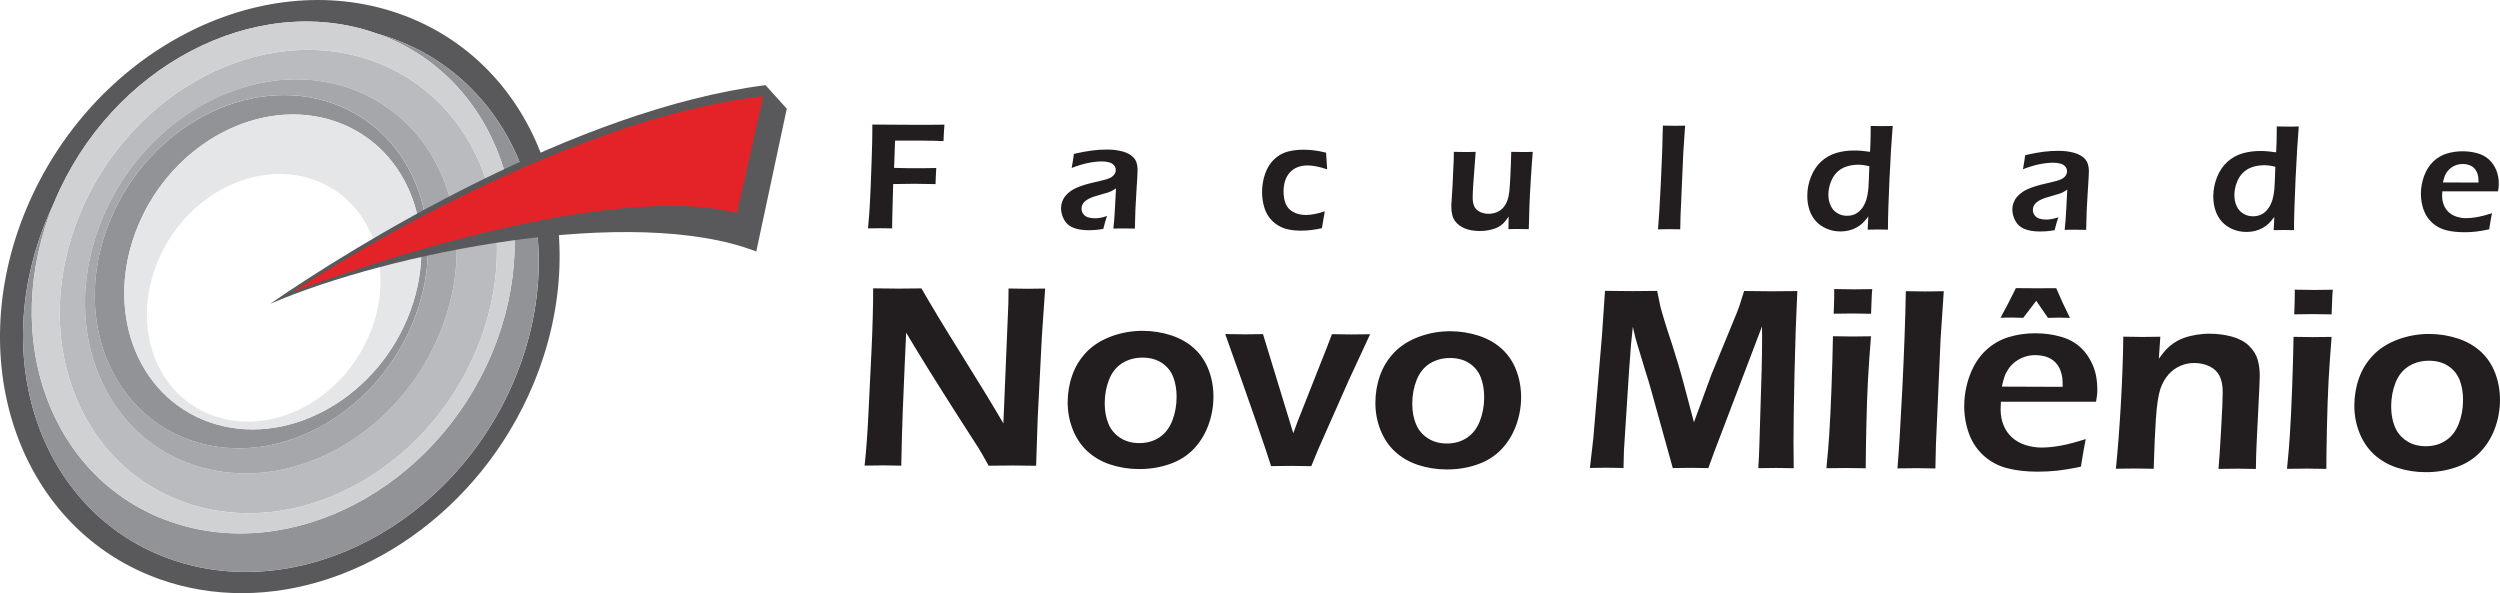
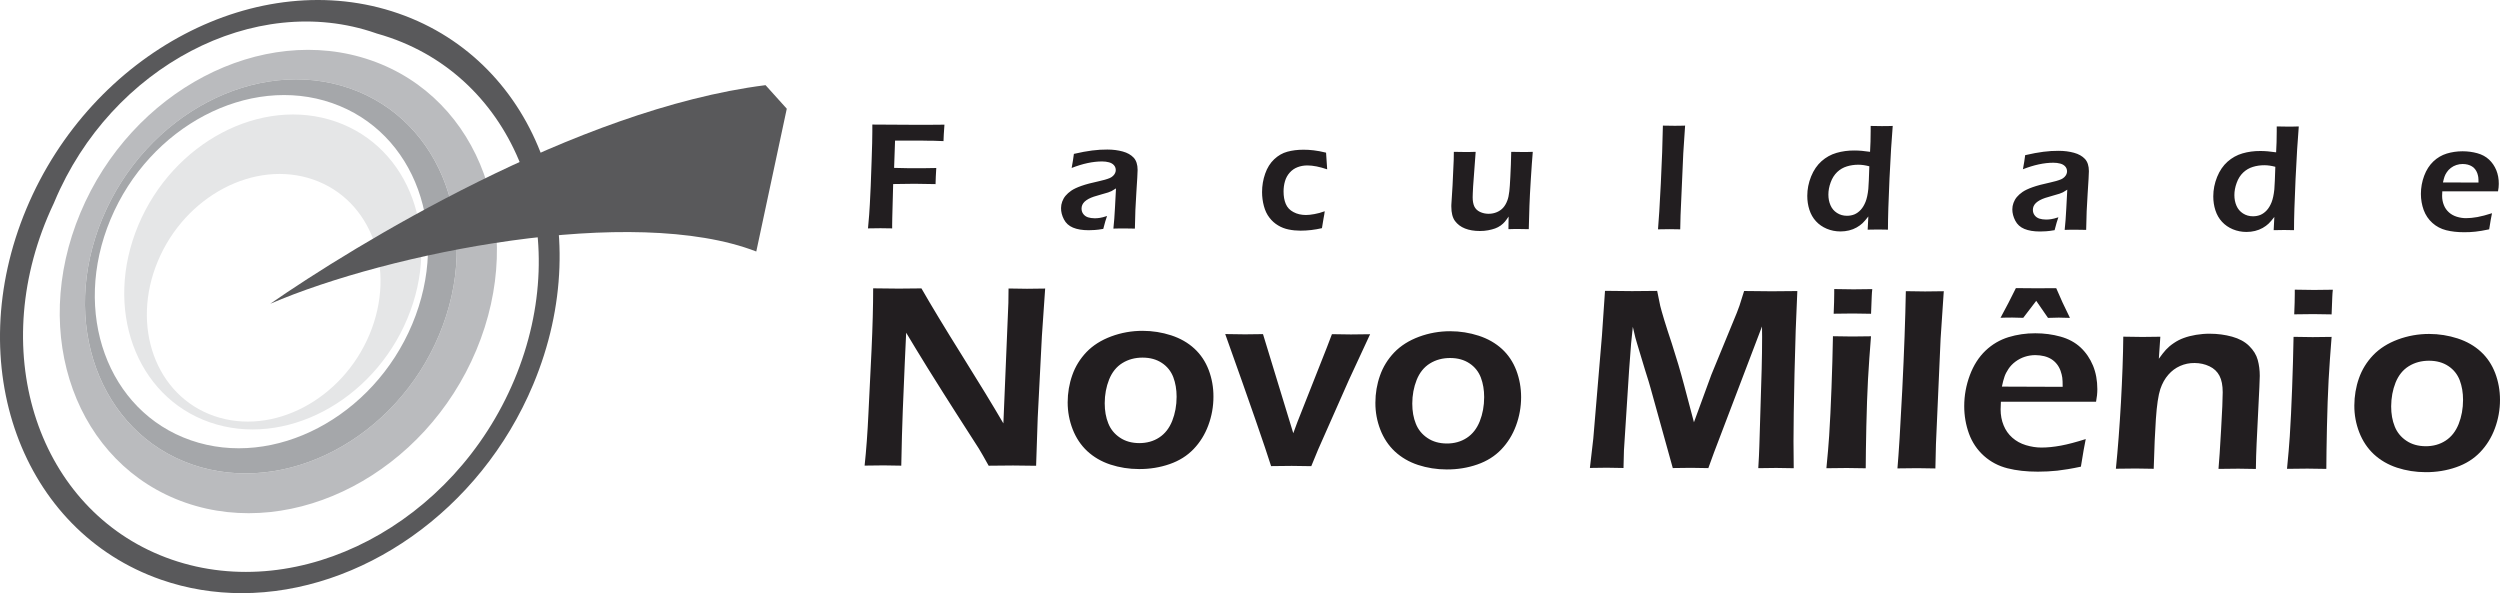
<svg xmlns="http://www.w3.org/2000/svg" id="Camada_1" viewBox="0 0 450 106.76">
  <defs>
    <style>      .st0 {        fill: #e42328;      }      .st0, .st1, .st2, .st3, .st4, .st5, .st6, .st7 {        fill-rule: evenodd;      }      .st1 {        fill: #59595b;      }      .st2 {        fill: #221e20;      }      .st3 {        fill: #cfd1d2;      }      .st4 {        fill: #a5a7aa;      }      .st5 {        fill: #e5e6e7;      }      .st6 {        fill: #919396;      }      .st7 {        fill: #babbbe;      }    </style>
  </defs>
  <path class="st1" d="M70.24,6.79c23.21,8.06,33.22,35.62,22.35,61.55-10.87,25.94-38.49,40.43-61.7,32.38C7.67,92.66-2.33,65.1,8.53,39.17c.38-.9.77-1.79,1.19-2.66.03-.07.06-.15.09-.22C20,11.99,45.87-1.59,67.61,5.96c.07.02.13.05.2.07.82.23,1.63.48,2.43.76h0ZM71.72,2.42C46.53-6.33,16.56,9.4,4.76,37.55c-11.79,28.15-.93,58.05,24.25,66.8,4.71,1.64,9.59,2.41,14.49,2.42h.06c21.26-.02,42.83-14.69,52.41-37.55,11.79-28.15.94-58.05-24.25-66.8Z" />
-   <path class="st6" d="M67.81,6.03c21.6,7.63,30.88,33.36,20.73,57.58-10.18,24.29-36.05,37.87-57.79,30.32C9.08,86.41-.3,60.74,9.72,36.51c-.42.87-.81,1.76-1.19,2.66-10.87,25.94-.86,53.5,22.35,61.55,23.21,8.06,50.84-6.44,61.7-32.38,10.87-25.94.86-53.5-22.35-61.55-.81-.28-1.62-.53-2.43-.76" />
  <path class="st7" d="M62.94,15.89c16.73,5.81,23.95,25.68,16.11,44.38-7.84,18.7-27.75,29.15-44.48,23.34-16.73-5.81-23.95-25.68-16.11-44.38,7.84-18.7,27.75-29.15,44.48-23.34ZM66.78,10.86c-19.68-6.83-43.1,5.46-52.31,27.45-9.21,21.99-.73,45.35,18.95,52.18,19.68,6.83,43.1-5.46,52.31-27.45,9.21-21.99.73-45.35-18.95-52.18Z" />
-   <path class="st6" d="M19.89,39.48c-7.02,16.76-.56,34.57,14.44,39.78,15,5.21,32.85-4.16,39.87-20.92,7.02-16.76.56-34.57-14.44-39.78-15-5.21-32.85,4.16-39.87,20.92ZM37.77,76.01c-13.37-4.64-19.14-20.52-12.88-35.47,6.26-14.95,22.18-23.3,35.55-18.66,13.37,4.64,19.14,20.52,12.88,35.47-6.26,14.95-22.18,23.3-35.55,18.66Z" />
-   <path class="st3" d="M14.47,38.31C23.68,16.32,47.1,4.03,66.78,10.86c19.68,6.83,28.16,30.19,18.95,52.18-9.21,21.99-32.63,34.28-52.31,27.45-19.68-6.83-28.16-30.19-18.95-52.18ZM67.61,5.96C45.87-1.59,20,11.99,9.82,36.28l-.09.22c-10.03,24.23-.65,49.9,21.02,57.43,21.74,7.54,47.61-6.03,57.79-30.32,10.15-24.22.86-49.95-20.73-57.58l-.2-.07Z" />
  <path class="st4" d="M59.77,18.55c15,5.21,21.46,23.02,14.44,39.78-7.02,16.76-24.87,26.13-39.87,20.92-15-5.21-21.46-23.02-14.44-39.78,7.02-16.76,24.87-26.13,39.87-20.92ZM62.94,15.89c-16.73-5.81-36.65,4.64-44.48,23.34-7.83,18.7-.62,38.57,16.11,44.38,16.73,5.81,36.65-4.64,44.48-23.34,7.83-18.7.62-38.57-16.11-44.38Z" />
  <path class="st5" d="M60.44,21.89c-13.37-4.64-29.29,3.71-35.55,18.66-6.26,14.94-.5,30.82,12.88,35.47,13.37,4.64,29.29-3.71,35.55-18.66,6.26-14.94.5-30.82-12.88-35.47ZM56.38,32.32c10.52,3.65,15.05,16.14,10.13,27.89-4.92,11.75-17.44,18.32-27.96,14.67-10.52-3.65-15.05-16.14-10.13-27.89,4.92-11.75,17.44-18.32,27.96-14.67Z" />
  <path class="st1" d="M48.64,54.68c15.01-10.39,55.02-35.03,89.14-39.35,0,0,.02,0,.02,0l3.82,4.24-5.49,25.7c-22.23-8.59-66.12.21-87.49,9.41" />
-   <path class="st0" d="M137.4,17.32c-28.18,3.11-63.38,21.46-84.66,35.18,23.75-8.9,60.75-19.06,79.92-14.15l4.74-21.03Z" />
  <path class="st2" d="M156.24,41.09c.17-1.79.28-3.22.33-4.31.11-1.82.21-4.41.32-7.8.09-2.5.13-4.26.13-5.29v-1.27c2.62.02,4.91.03,6.87.04h3.83s2.28-.02,2.28-.02c-.1,1.36-.16,2.34-.17,2.96l-1.96-.07h-.79s-1.06-.02-1.06-.02h-2.08s-2.83,0-2.83,0l-.17,4.91,2.33.05c1.77,0,2.9,0,3.4,0l1.86-.03c-.07,1.06-.11,2.03-.13,2.9-1.59-.04-2.85-.06-3.79-.06-1.19,0-2.46.02-3.84.05l-.16,6.05-.02,1.23v.7s-2.1-.03-2.1-.03c-.11,0-.86,0-2.27.03h0ZM192.89,30.28c.13-.66.21-1.12.24-1.38.03-.27.09-.67.17-1.2,1.24-.29,2.33-.49,3.28-.61.95-.12,1.87-.18,2.75-.17,1,0,1.92.12,2.76.35.84.23,1.49.6,1.97,1.11.47.51.71,1.25.71,2.2,0,.52-.08,1.84-.22,3.97-.15,2.13-.24,4.33-.27,6.6-.69-.02-1.33-.03-1.91-.03s-1.21,0-1.96.03c.12-1.1.22-2.38.29-3.83l.18-3.41c-.35.23-.61.39-.79.48-.18.09-.39.17-.62.25-.23.07-.63.2-1.21.35-.57.16-1.04.3-1.38.41-.35.12-.66.25-.94.4-.28.15-.51.32-.71.5-.19.19-.33.38-.42.59-.09.21-.13.42-.13.66,0,.38.11.71.33.99.22.28.5.47.84.58.34.11.73.16,1.19.17.29,0,.6-.02.92-.07.32-.04.76-.16,1.31-.34-.19.52-.42,1.29-.68,2.32-.65.11-1.16.18-1.55.2-.38.03-.74.04-1.07.04-1.15,0-2.09-.16-2.83-.47-.74-.31-1.28-.8-1.63-1.48-.35-.67-.53-1.36-.52-2.04,0-.39.07-.78.21-1.16.14-.38.34-.74.6-1.05.27-.32.61-.63,1.03-.92.42-.29,1.03-.58,1.82-.86.79-.28,1.84-.56,3.15-.84.35-.07.71-.16,1.08-.27.37-.11.67-.21.9-.31.22-.1.42-.23.58-.39.16-.16.29-.33.36-.5.08-.17.12-.35.12-.53,0-.35-.12-.66-.34-.9-.23-.25-.54-.42-.9-.51-.37-.1-.78-.15-1.22-.15-1.66,0-3.49.39-5.5,1.18ZM238.45,38.04c-.05.37-.11.8-.21,1.27-.09.47-.19,1.06-.29,1.76-1.3.3-2.59.45-3.86.45-.74,0-1.45-.07-2.13-.21-.69-.14-1.32-.38-1.91-.74-.59-.35-1.11-.81-1.55-1.39-.45-.57-.78-1.27-1-2.09-.22-.82-.33-1.66-.33-2.52,0-1.15.19-2.26.56-3.31.37-1.06.91-1.92,1.62-2.59.71-.67,1.51-1.13,2.37-1.36.87-.24,1.84-.36,2.91-.36.59,0,1.2.03,1.83.11.63.07,1.37.21,2.23.42l.2,3c-1.36-.46-2.54-.7-3.56-.7-.62,0-1.21.1-1.76.31-.56.21-1.03.54-1.43.99-.4.45-.68.97-.85,1.56-.17.59-.25,1.2-.25,1.82,0,.87.13,1.62.4,2.25.27.64.73,1.13,1.39,1.47.65.35,1.4.52,2.24.52.41,0,.91-.05,1.5-.16.59-.1,1.21-.27,1.87-.51h0ZM275.19,41.25c-.8-.02-1.41-.03-1.84-.03-.54,0-1.15,0-1.83.03l.03-2.27c-.25.38-.48.69-.67.92-.19.23-.44.46-.75.69-.31.22-.65.4-1.01.53-.36.13-.78.24-1.25.33-.47.09-.97.13-1.5.13-1.02,0-1.91-.15-2.67-.45-.76-.3-1.35-.75-1.8-1.35-.44-.6-.66-1.46-.66-2.58v-.29s.22-3.53.22-3.53l.21-4.65c0-.37.02-.84.02-1.4.87.02,1.55.03,2.04.03s1.15,0,1.89-.03l-.46,6.24c-.02.49-.05.89-.06,1.22-.01.34-.02.57-.02.72,0,.66.1,1.21.29,1.63.2.43.54.77,1.02,1,.49.23,1.01.34,1.56.34.53,0,1.03-.1,1.5-.3.43-.19.8-.44,1.1-.77.3-.33.57-.77.77-1.32.16-.4.28-.96.36-1.67.06-.5.12-1.36.18-2.59.08-1.48.13-2.98.16-4.5.9.02,1.59.03,2.06.03.54,0,1.14,0,1.82-.03-.11,1.3-.23,2.94-.35,4.89-.12,1.96-.21,3.57-.25,4.84-.05,1.27-.09,2.67-.12,4.18h0ZM298.44,41.28c.14-1.54.31-4.31.51-8.31.2-4,.32-7.45.37-10.36.95.02,1.62.03,2.03.03.54,0,1.19,0,1.97-.03l-.33,4.99-.49,11.14-.06,2.54c-.75-.02-1.38-.03-1.9-.03-.17,0-.87,0-2.09.03h0ZM339.83,41.34c-.76-.02-1.34-.03-1.76-.03-.45,0-1.08,0-1.89.03l.12-2.38c-.4.52-.74.92-1.03,1.2-.29.28-.65.54-1.07.78-.42.24-.88.42-1.38.54-.49.12-1,.18-1.53.18-.87,0-1.69-.16-2.46-.48-.76-.32-1.42-.77-1.95-1.35-.54-.58-.93-1.27-1.19-2.07-.26-.8-.38-1.63-.38-2.5,0-1.2.23-2.36.69-3.5.46-1.13,1.09-2.05,1.88-2.75.79-.7,1.69-1.2,2.69-1.49,1-.29,2.08-.44,3.23-.43.83,0,1.77.08,2.81.24.07-1.19.11-2.43.11-3.73v-.93c.86.02,1.51.03,1.97.03.59,0,1.26,0,2-.03-.2,2.32-.39,5.47-.58,9.46-.18,3.99-.28,7.06-.28,9.21h0ZM336.47,29.93c-.69-.18-1.34-.28-1.97-.28-.72,0-1.41.1-2.06.3-.66.2-1.24.54-1.75,1.02-.5.49-.9,1.1-1.17,1.86-.28.76-.41,1.49-.41,2.19,0,.7.12,1.34.38,1.93.25.58.64,1.04,1.17,1.38.53.34,1.12.51,1.79.51.5,0,.96-.09,1.37-.26.41-.18.78-.45,1.12-.82.34-.37.62-.84.86-1.43.23-.58.4-1.36.5-2.32.06-.71.12-2.07.18-4.07h0ZM364.12,30.51c.13-.66.21-1.12.24-1.38.03-.27.09-.67.17-1.2,1.24-.29,2.34-.49,3.28-.61.95-.12,1.87-.18,2.75-.17,1,0,1.92.12,2.76.35.84.23,1.49.6,1.97,1.11.47.51.71,1.25.71,2.2,0,.52-.08,1.84-.22,3.97-.15,2.13-.24,4.33-.27,6.6-.7-.02-1.33-.03-1.91-.03s-1.21,0-1.96.03c.12-1.1.22-2.38.29-3.83l.18-3.41c-.35.23-.61.39-.79.48-.18.09-.39.17-.62.25-.23.07-.63.2-1.2.35-.57.16-1.04.3-1.38.41-.35.12-.66.25-.94.4-.28.15-.51.32-.71.5-.19.19-.33.38-.42.59-.09.21-.13.42-.13.66,0,.38.11.71.33.99.22.28.5.47.84.58.34.11.73.16,1.19.17.29,0,.6-.02.92-.07.32-.04.76-.16,1.31-.34-.19.52-.42,1.29-.68,2.32-.65.11-1.16.18-1.55.2-.38.03-.74.04-1.07.04-1.15,0-2.09-.16-2.83-.47-.74-.31-1.28-.8-1.63-1.48-.35-.67-.53-1.36-.53-2.04,0-.39.07-.78.21-1.16.14-.38.34-.74.6-1.05.27-.32.61-.63,1.03-.92.42-.29,1.03-.58,1.82-.86.79-.28,1.84-.56,3.15-.84.35-.07.7-.16,1.08-.27.37-.11.67-.21.9-.31.22-.1.42-.23.58-.39.16-.16.29-.33.36-.5.08-.17.12-.35.12-.53,0-.35-.12-.66-.34-.9-.23-.25-.54-.42-.9-.51-.37-.1-.78-.15-1.22-.15-1.66,0-3.49.39-5.5,1.18ZM412.91,41.43c-.76-.02-1.34-.03-1.76-.03-.45,0-1.08,0-1.89.03l.12-2.38c-.4.52-.74.92-1.03,1.2-.29.28-.65.54-1.07.78-.43.24-.88.42-1.38.54-.49.12-1,.18-1.53.18-.87,0-1.69-.16-2.46-.48-.76-.32-1.42-.77-1.95-1.35-.54-.58-.93-1.27-1.19-2.07-.26-.8-.38-1.63-.38-2.5,0-1.2.23-2.36.69-3.5.46-1.13,1.09-2.05,1.88-2.75.79-.7,1.69-1.2,2.69-1.49,1-.29,2.08-.44,3.23-.43.83,0,1.77.08,2.82.24.07-1.19.11-2.43.11-3.73v-.93c.86.02,1.51.03,1.97.03.59,0,1.26,0,2-.03-.2,2.32-.39,5.47-.58,9.46-.18,3.99-.28,7.06-.28,9.21h0ZM409.55,30.02c-.69-.18-1.34-.28-1.97-.28-.72,0-1.41.1-2.06.3-.66.2-1.24.54-1.75,1.02-.51.49-.9,1.1-1.17,1.86-.28.76-.41,1.49-.41,2.19,0,.7.12,1.34.38,1.93.25.58.64,1.04,1.17,1.38.53.34,1.12.51,1.79.51.5,0,.96-.09,1.37-.26.41-.18.78-.45,1.12-.82.34-.37.62-.84.86-1.43.23-.58.4-1.36.5-2.32.06-.71.12-2.07.18-4.07ZM448.56,38.38c-.12.54-.29,1.5-.51,2.9-.98.21-1.82.35-2.49.42-.68.07-1.35.11-2.04.1-1.2,0-2.26-.12-3.21-.36-.94-.24-1.77-.67-2.48-1.31-.71-.64-1.23-1.41-1.57-2.33-.33-.92-.5-1.89-.5-2.9,0-1.12.2-2.21.59-3.26.39-1.05.95-1.91,1.65-2.58.71-.67,1.51-1.14,2.42-1.42.9-.27,1.85-.41,2.84-.41.93,0,1.81.12,2.65.35.84.23,1.54.61,2.11,1.14.57.53,1,1.17,1.31,1.91.3.74.46,1.57.45,2.48,0,.43-.05.87-.14,1.33h-10.03c-.02.34-.03.61-.03.81,0,.61.11,1.17.32,1.68.2.51.51.94.91,1.3.4.36.88.62,1.43.79.56.17,1.11.25,1.64.25.63,0,1.31-.07,2.05-.2.73-.13,1.61-.37,2.62-.69ZM439.72,32.84l6.41.02c0-.44-.01-.76-.04-.97-.03-.21-.09-.45-.18-.72-.1-.27-.23-.5-.39-.71-.16-.21-.35-.38-.57-.51-.22-.14-.47-.24-.76-.32-.28-.07-.59-.11-.92-.11-.38,0-.75.06-1.12.18-.36.12-.69.29-.99.52-.3.23-.55.49-.73.77-.19.28-.33.55-.42.81-.09.26-.18.61-.28,1.04Z" />
  <path class="st2" d="M437.23,64.93c-1.36,0-2.57.32-3.64.98-1.07.66-1.86,1.65-2.39,2.96-.52,1.31-.78,2.73-.79,4.27,0,1.36.21,2.56.64,3.62.42,1.06,1.12,1.92,2.09,2.57.97.66,2.13.98,3.47.99s2.58-.33,3.61-1.01c1.04-.68,1.81-1.67,2.34-2.99.52-1.32.79-2.77.79-4.35,0-1.3-.2-2.47-.6-3.53-.41-1.05-1.08-1.91-2.05-2.55-.96-.64-2.12-.96-3.48-.96h0ZM437.24,60.11c1.79,0,3.5.28,5.14.81,1.65.54,3.04,1.34,4.18,2.39,1.14,1.05,2,2.34,2.58,3.86.57,1.52.86,3.12.86,4.8,0,1.78-.31,3.49-.92,5.14-.61,1.65-1.5,3.08-2.65,4.28-1.16,1.21-2.59,2.11-4.32,2.71-1.72.6-3.56.9-5.5.89-1.8,0-3.53-.28-5.15-.81-1.63-.54-3.01-1.35-4.17-2.42-1.15-1.08-2.02-2.39-2.62-3.93-.6-1.55-.9-3.16-.89-4.84s.28-3.35.83-4.9c.54-1.55,1.4-2.94,2.56-4.16,1.17-1.21,2.65-2.15,4.45-2.82,1.81-.67,3.68-1,5.62-1h0ZM286.18,84.24l.61-5.28,1.56-18.55.55-8.06c2.23.03,3.85.05,4.88.05.83,0,2.33-.01,4.51-.04.25,1.26.43,2.15.55,2.69.13.53.37,1.38.72,2.54.36,1.17.81,2.59,1.37,4.25.82,2.53,1.56,5.02,2.21,7.48l1.77,6.69,3.14-8.57,4.58-11.14c.15-.37.31-.8.48-1.29.16-.49.44-1.37.83-2.63,1.85.03,3.5.05,4.95.05.96,0,2.5-.01,4.63-.04-.22,4.48-.39,9.44-.51,14.87-.12,5.42-.18,9.48-.18,12.16,0,1.29.01,2.91.04,4.86-1.54-.03-2.59-.05-3.15-.05-.81,0-1.89.01-3.23.04.1-1.59.16-2.89.19-3.92l.42-13.9c.05-1.96.08-3.9.08-5.8l-.02-1.89-8.65,22.72-1.01,2.78c-1.52-.03-2.54-.05-3.11-.05-.7,0-1.8.01-3.29.04l-4-14.4c-.13-.51-.46-1.59-.98-3.22l-1.44-4.77c-.14-.45-.25-.82-.32-1.11-.07-.29-.22-.93-.45-1.92l-.31,2.99c-.08.95-.2,2.54-.36,4.76l-.93,14.49c-.03.71-.06,1.77-.08,3.17l-3.01-.05c-.52,0-1.54.01-3.06.04ZM330.06,56.47c.07-1.6.1-2.84.1-3.69v-.75c1.42.03,2.57.05,3.46.05,1.21,0,2.35-.01,3.39-.04-.05.39-.08.84-.1,1.33l-.12,3.11c-1.18-.03-2.27-.05-3.27-.05s-2.15.01-3.46.04h0ZM328.75,84.29c.23-2.34.4-4.29.5-5.86.16-2.5.3-5.37.42-8.63.12-3.25.21-6.35.26-9.28,1.53.03,2.67.05,3.44.05.69,0,1.83-.01,3.41-.04-.22,2.71-.4,5.3-.54,7.76-.13,2.46-.23,5.28-.3,8.46-.07,3.17-.1,5.7-.11,7.54-1.42-.03-2.55-.05-3.41-.05-.81,0-2.03.01-3.67.04h0ZM341.54,84.31c.23-2.63.53-7.36.87-14.2.34-6.83.55-12.73.64-17.7,1.62.03,2.78.05,3.46.05.92,0,2.04-.01,3.37-.04l-.57,8.53-.84,19.02-.1,4.35c-1.28-.03-2.36-.05-3.25-.05-.29,0-1.48.01-3.57.04ZM375.43,79.05c-.2.92-.49,2.57-.87,4.95-1.68.36-3.1.59-4.25.72-1.16.12-2.31.18-3.49.18-2.04,0-3.87-.2-5.48-.61-1.61-.41-3.02-1.15-4.24-2.24-1.21-1.09-2.1-2.41-2.68-3.98-.57-1.58-.86-3.23-.86-4.96,0-1.91.34-3.77,1.01-5.57.67-1.8,1.62-3.27,2.82-4.42,1.21-1.15,2.59-1.95,4.13-2.43,1.54-.47,3.16-.71,4.84-.7,1.59,0,3.09.2,4.53.6,1.44.4,2.64,1.05,3.61,1.95.97.91,1.71,2,2.24,3.27.52,1.27.78,2.69.78,4.24,0,.73-.08,1.48-.23,2.26h-17.13c-.03.58-.05,1.04-.05,1.38,0,1.04.18,2,.54,2.87.35.87.87,1.61,1.56,2.22.69.61,1.5,1.06,2.45,1.35.96.29,1.89.43,2.81.43,1.08,0,2.24-.12,3.49-.35,1.25-.23,2.74-.63,4.48-1.18ZM360.34,69.59l10.94.04c0-.75-.02-1.3-.07-1.66-.05-.36-.15-.77-.31-1.23-.17-.46-.39-.86-.67-1.21-.28-.35-.61-.65-.98-.88-.37-.23-.81-.42-1.3-.54-.49-.12-1.01-.18-1.58-.19-.65,0-1.28.1-1.91.3-.61.2-1.18.5-1.69.88-.52.39-.93.83-1.25,1.31-.32.48-.56.94-.71,1.39-.16.45-.31,1.04-.47,1.79h0ZM360.09,57.21c.97-1.78,1.89-3.55,2.77-5.35,1.37.02,2.62.03,3.76.03.73,0,1.9,0,3.5-.02.68,1.62,1.5,3.41,2.47,5.35-.82-.03-1.49-.05-2.01-.05-.36,0-1.01.01-1.94.05l-2.12-3.07-2.34,3.06c-.63-.03-1.28-.05-1.96-.05-.8,0-1.51.01-2.13.04h0ZM380.86,84.36c.36-3.53.66-7.51.91-11.91.24-4.41.39-8.36.42-11.85,1.44.03,2.58.05,3.44.05,1.01,0,2.09-.01,3.23-.04l-.27,3.97c.49-.68.91-1.23,1.28-1.63.37-.4.83-.8,1.41-1.19.57-.39,1.17-.7,1.82-.93.65-.24,1.37-.42,2.18-.56.81-.13,1.64-.21,2.51-.2,1.39,0,2.72.18,3.99.53,1.27.35,2.3.91,3.07,1.67.78.77,1.3,1.61,1.54,2.51.25.9.37,1.86.37,2.87,0,.42-.03,1.09-.07,2.01l-.5,10.22c-.07,1.41-.11,2.93-.13,4.53-1.23-.03-2.28-.05-3.15-.05-1.19,0-2.39.01-3.58.04.13-1.36.28-3.72.47-7.09.2-3.37.29-5.61.29-6.7,0-1.23-.19-2.22-.58-2.97-.39-.75-.99-1.32-1.81-1.71-.82-.39-1.7-.58-2.66-.59s-1.8.17-2.62.53c-.81.36-1.51.88-2.11,1.57-.62.7-1.1,1.56-1.45,2.59-.36,1.09-.63,2.89-.8,5.4-.15,2.23-.29,5.21-.39,8.95-1.2-.03-2.28-.05-3.25-.05-.98,0-2.17.01-3.57.04h0ZM412.96,56.58c.07-1.6.1-2.84.1-3.69v-.75c1.42.03,2.57.05,3.46.05,1.21,0,2.35-.01,3.39-.04-.05.39-.08.84-.1,1.33l-.12,3.11c-1.18-.03-2.27-.05-3.27-.05s-2.15.01-3.46.04ZM411.66,84.4c.23-2.34.4-4.29.5-5.86.16-2.5.3-5.37.42-8.63.12-3.25.21-6.35.26-9.28,1.53.03,2.67.05,3.44.05.69,0,1.83-.01,3.41-.04-.22,2.71-.4,5.3-.54,7.76-.13,2.46-.23,5.28-.3,8.46-.07,3.17-.1,5.7-.11,7.54-1.42-.03-2.55-.05-3.41-.05-.81,0-2.03.01-3.67.04Z" />
  <path class="st2" d="M155.63,83.81c.3-2.79.53-5.92.69-9.4l.56-11.45c.19-4.15.29-7.83.29-11.06,1.81.03,3.34.05,4.6.05.93,0,2.3-.01,4.09-.04,1.76,3.07,4.18,7.08,7.27,12.02,3.09,4.94,5.59,9.04,7.48,12.28l.9-21.69c.02-.51.03-1.38.03-2.59,1.47.03,2.57.05,3.32.05.3,0,1.39-.01,3.27-.04l-.59,8.57-.75,14.68-.29,8.65c-1.63-.03-3.01-.05-4.14-.05-.91,0-2.38.01-4.4.04-.77-1.39-1.36-2.42-1.77-3.09-.64-1.03-2-3.15-4.08-6.36-1.36-2.12-3.07-4.83-5.13-8.13-1.5-2.43-2.79-4.55-3.87-6.36-.13,2.52-.33,7.2-.61,14.05-.11,2.78-.2,6.08-.27,9.88-1.47-.03-2.52-.05-3.18-.05-.52,0-1.66.01-3.44.04ZM205.67,59.55c1.79,0,3.5.28,5.14.81,1.65.54,3.04,1.34,4.18,2.39,1.14,1.05,2,2.34,2.58,3.86.57,1.52.86,3.12.85,4.8,0,1.78-.31,3.49-.92,5.14-.61,1.65-1.5,3.08-2.65,4.28-1.16,1.21-2.59,2.11-4.32,2.71-1.72.6-3.56.9-5.51.89-1.8,0-3.53-.28-5.15-.81-1.63-.54-3.01-1.35-4.17-2.42-1.15-1.08-2.02-2.39-2.62-3.93-.6-1.55-.9-3.16-.9-4.84s.28-3.35.83-4.9c.54-1.55,1.4-2.94,2.56-4.16,1.17-1.21,2.65-2.15,4.46-2.82,1.81-.67,3.68-1,5.62-1ZM205.67,64.37c-1.36,0-2.57.32-3.64.98-1.07.66-1.86,1.65-2.39,2.96-.52,1.31-.79,2.74-.79,4.27,0,1.36.21,2.56.64,3.62.42,1.06,1.12,1.92,2.09,2.57.97.66,2.13.98,3.47.99,1.37,0,2.58-.33,3.61-1.01,1.04-.68,1.81-1.67,2.34-2.99.52-1.32.79-2.77.79-4.35,0-1.3-.2-2.47-.6-3.53-.41-1.05-1.08-1.91-2.05-2.55-.96-.64-2.12-.96-3.48-.96ZM228.8,83.91c-1.03-3.29-3.77-11.22-8.26-23.78,1.37.03,2.55.05,3.55.05,1.06,0,2.15-.01,3.25-.04l5.45,17.84.75-2.03,5.27-13.34c.25-.62.56-1.44.94-2.46,1.28.03,2.41.05,3.41.05s2.17-.01,3.46-.04l-3.82,8.24-5.53,12.5-1.24,3.01c-1.4-.03-2.58-.05-3.53-.05-1,0-2.23.01-3.69.04ZM261.03,59.62c1.79,0,3.5.28,5.14.81,1.65.54,3.04,1.34,4.19,2.39,1.14,1.05,2,2.34,2.58,3.86.57,1.52.86,3.12.86,4.8,0,1.78-.31,3.49-.92,5.14-.61,1.65-1.5,3.08-2.65,4.28-1.16,1.21-2.59,2.11-4.32,2.71-1.72.6-3.56.9-5.51.89-1.8,0-3.53-.28-5.15-.81-1.63-.54-3.01-1.35-4.17-2.42-1.15-1.08-2.02-2.39-2.62-3.93-.6-1.55-.9-3.16-.89-4.84,0-1.72.28-3.35.83-4.9.54-1.55,1.4-2.94,2.56-4.16,1.17-1.21,2.65-2.15,4.45-2.82,1.81-.67,3.68-1,5.62-1ZM261.03,64.44c-1.36,0-2.57.32-3.64.98-1.07.66-1.86,1.65-2.39,2.96-.52,1.31-.79,2.74-.79,4.27,0,1.36.21,2.56.64,3.62.42,1.06,1.12,1.92,2.09,2.57.97.66,2.13.98,3.47.99s2.58-.33,3.61-1.01c1.04-.68,1.81-1.67,2.34-2.99.52-1.32.79-2.77.79-4.35,0-1.3-.2-2.47-.6-3.53-.41-1.05-1.08-1.91-2.05-2.55-.96-.64-2.12-.96-3.48-.96Z" />
</svg>